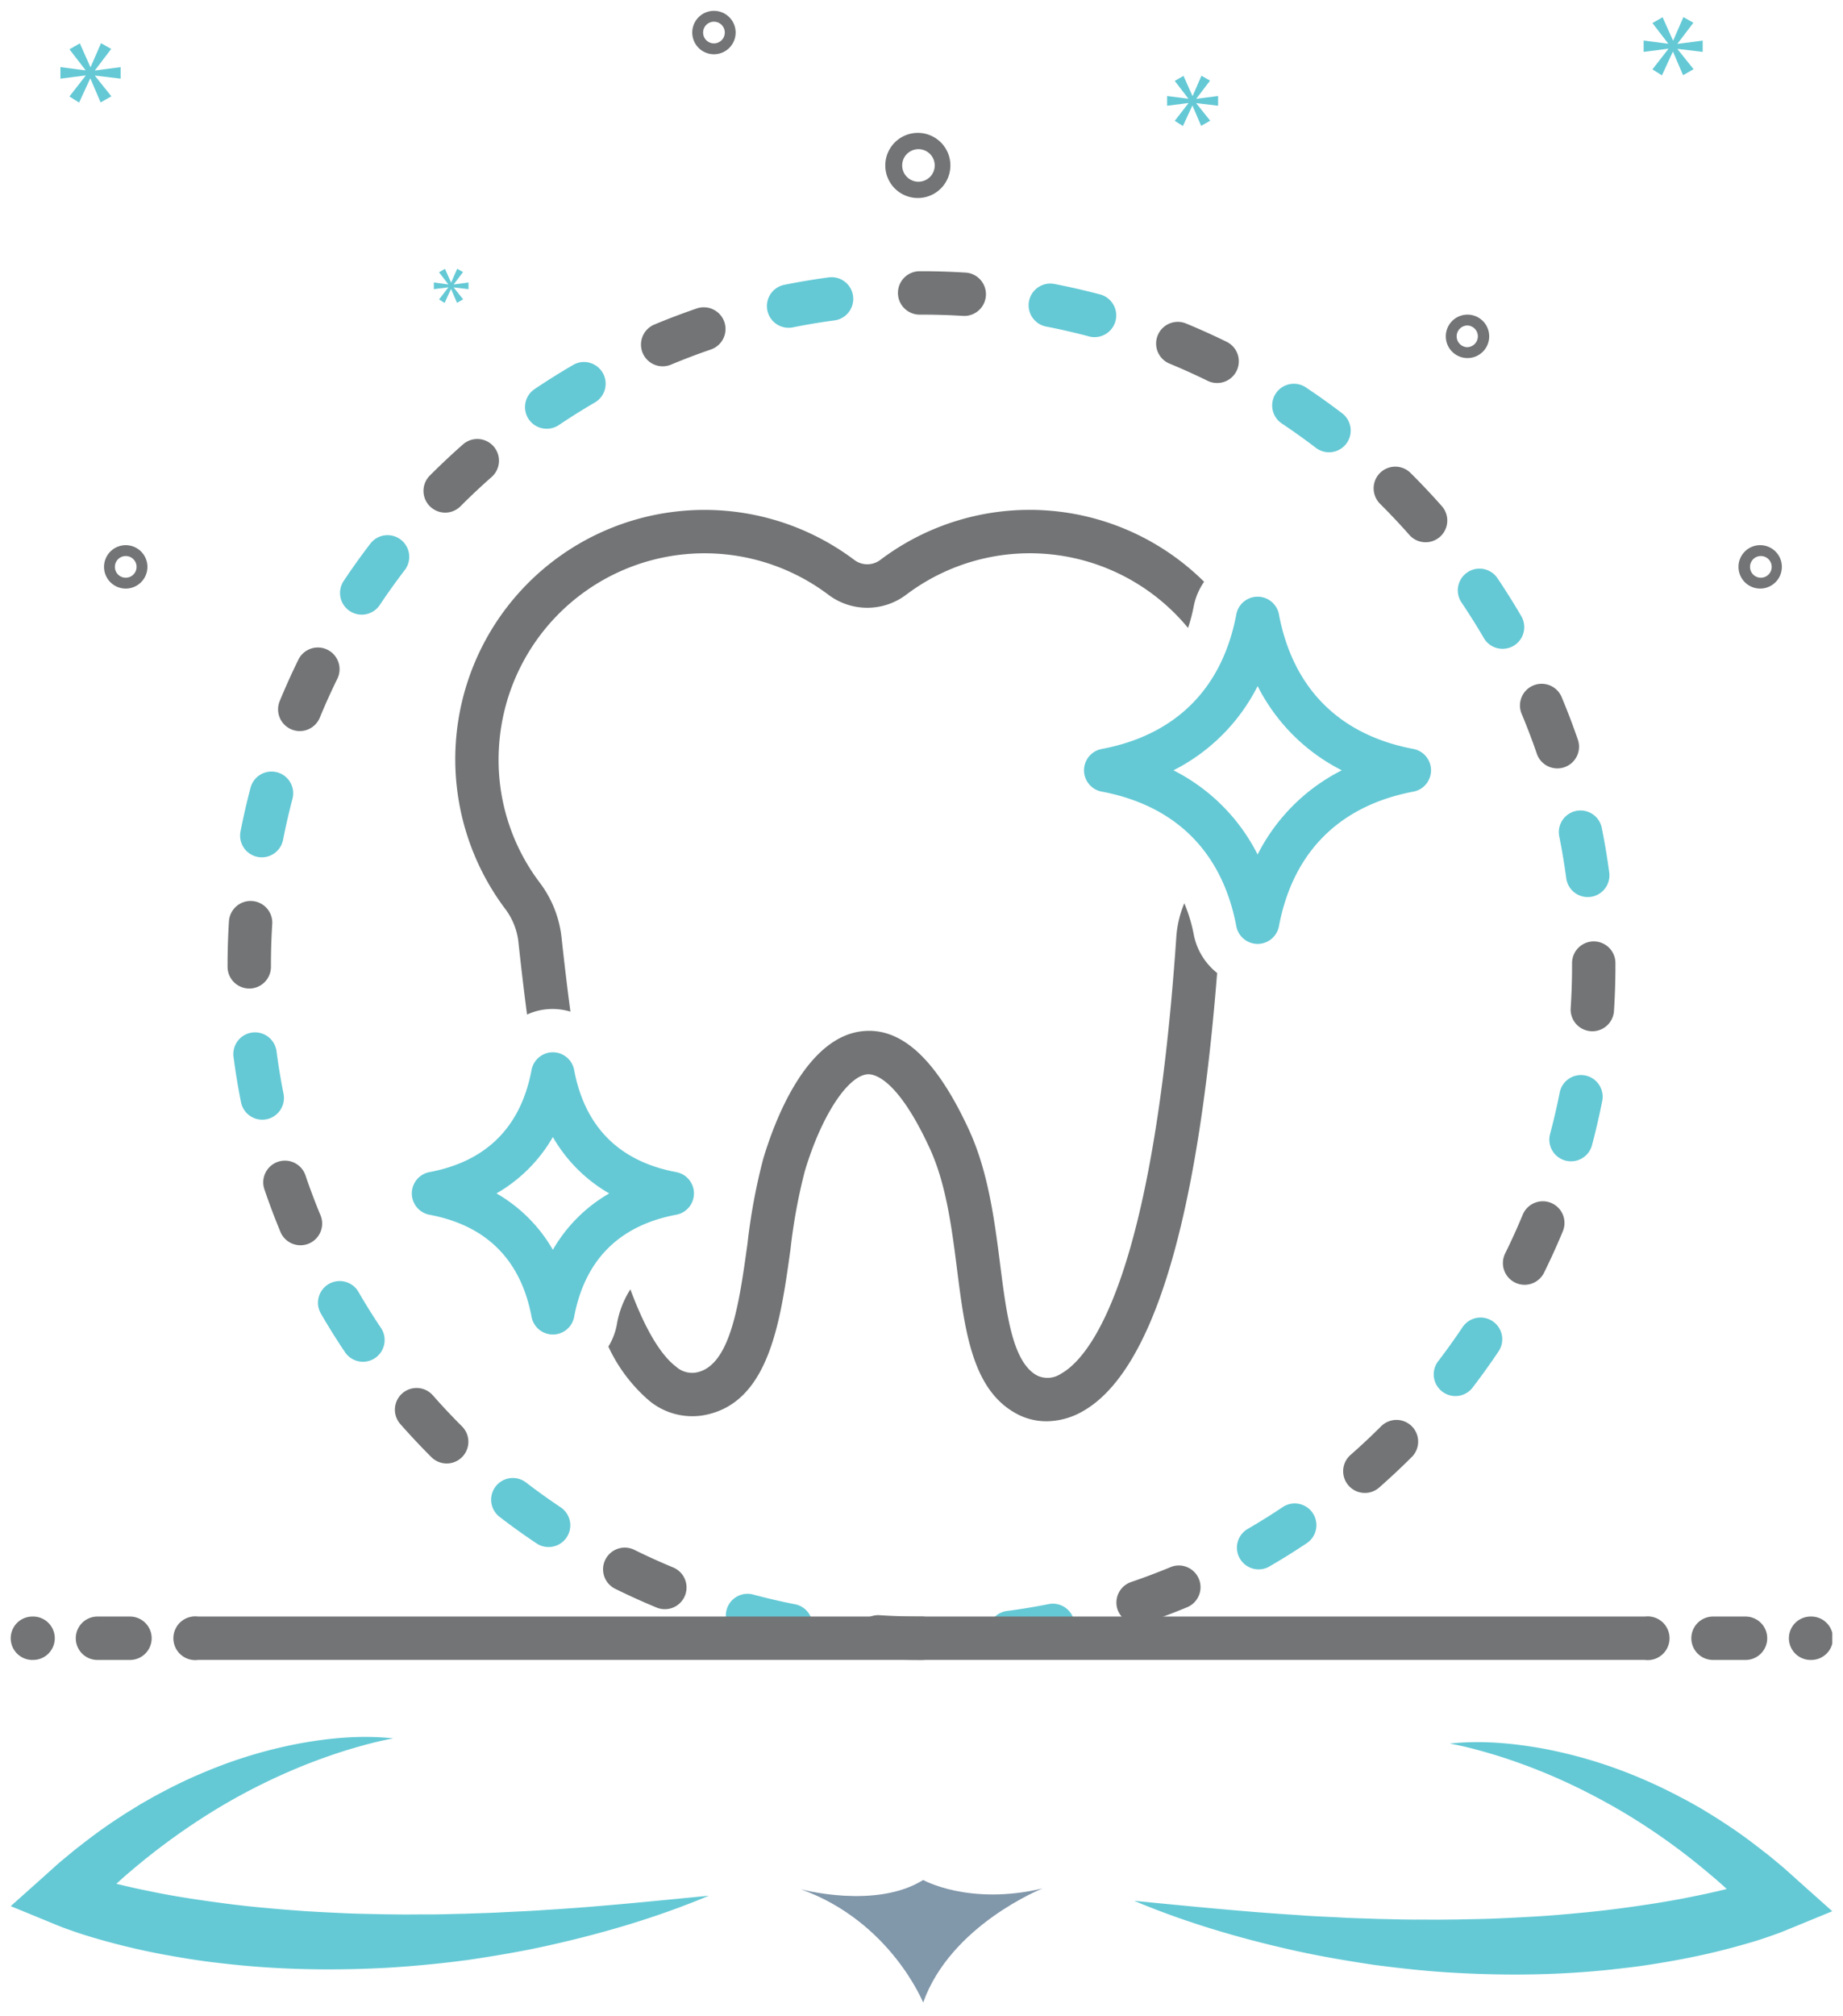
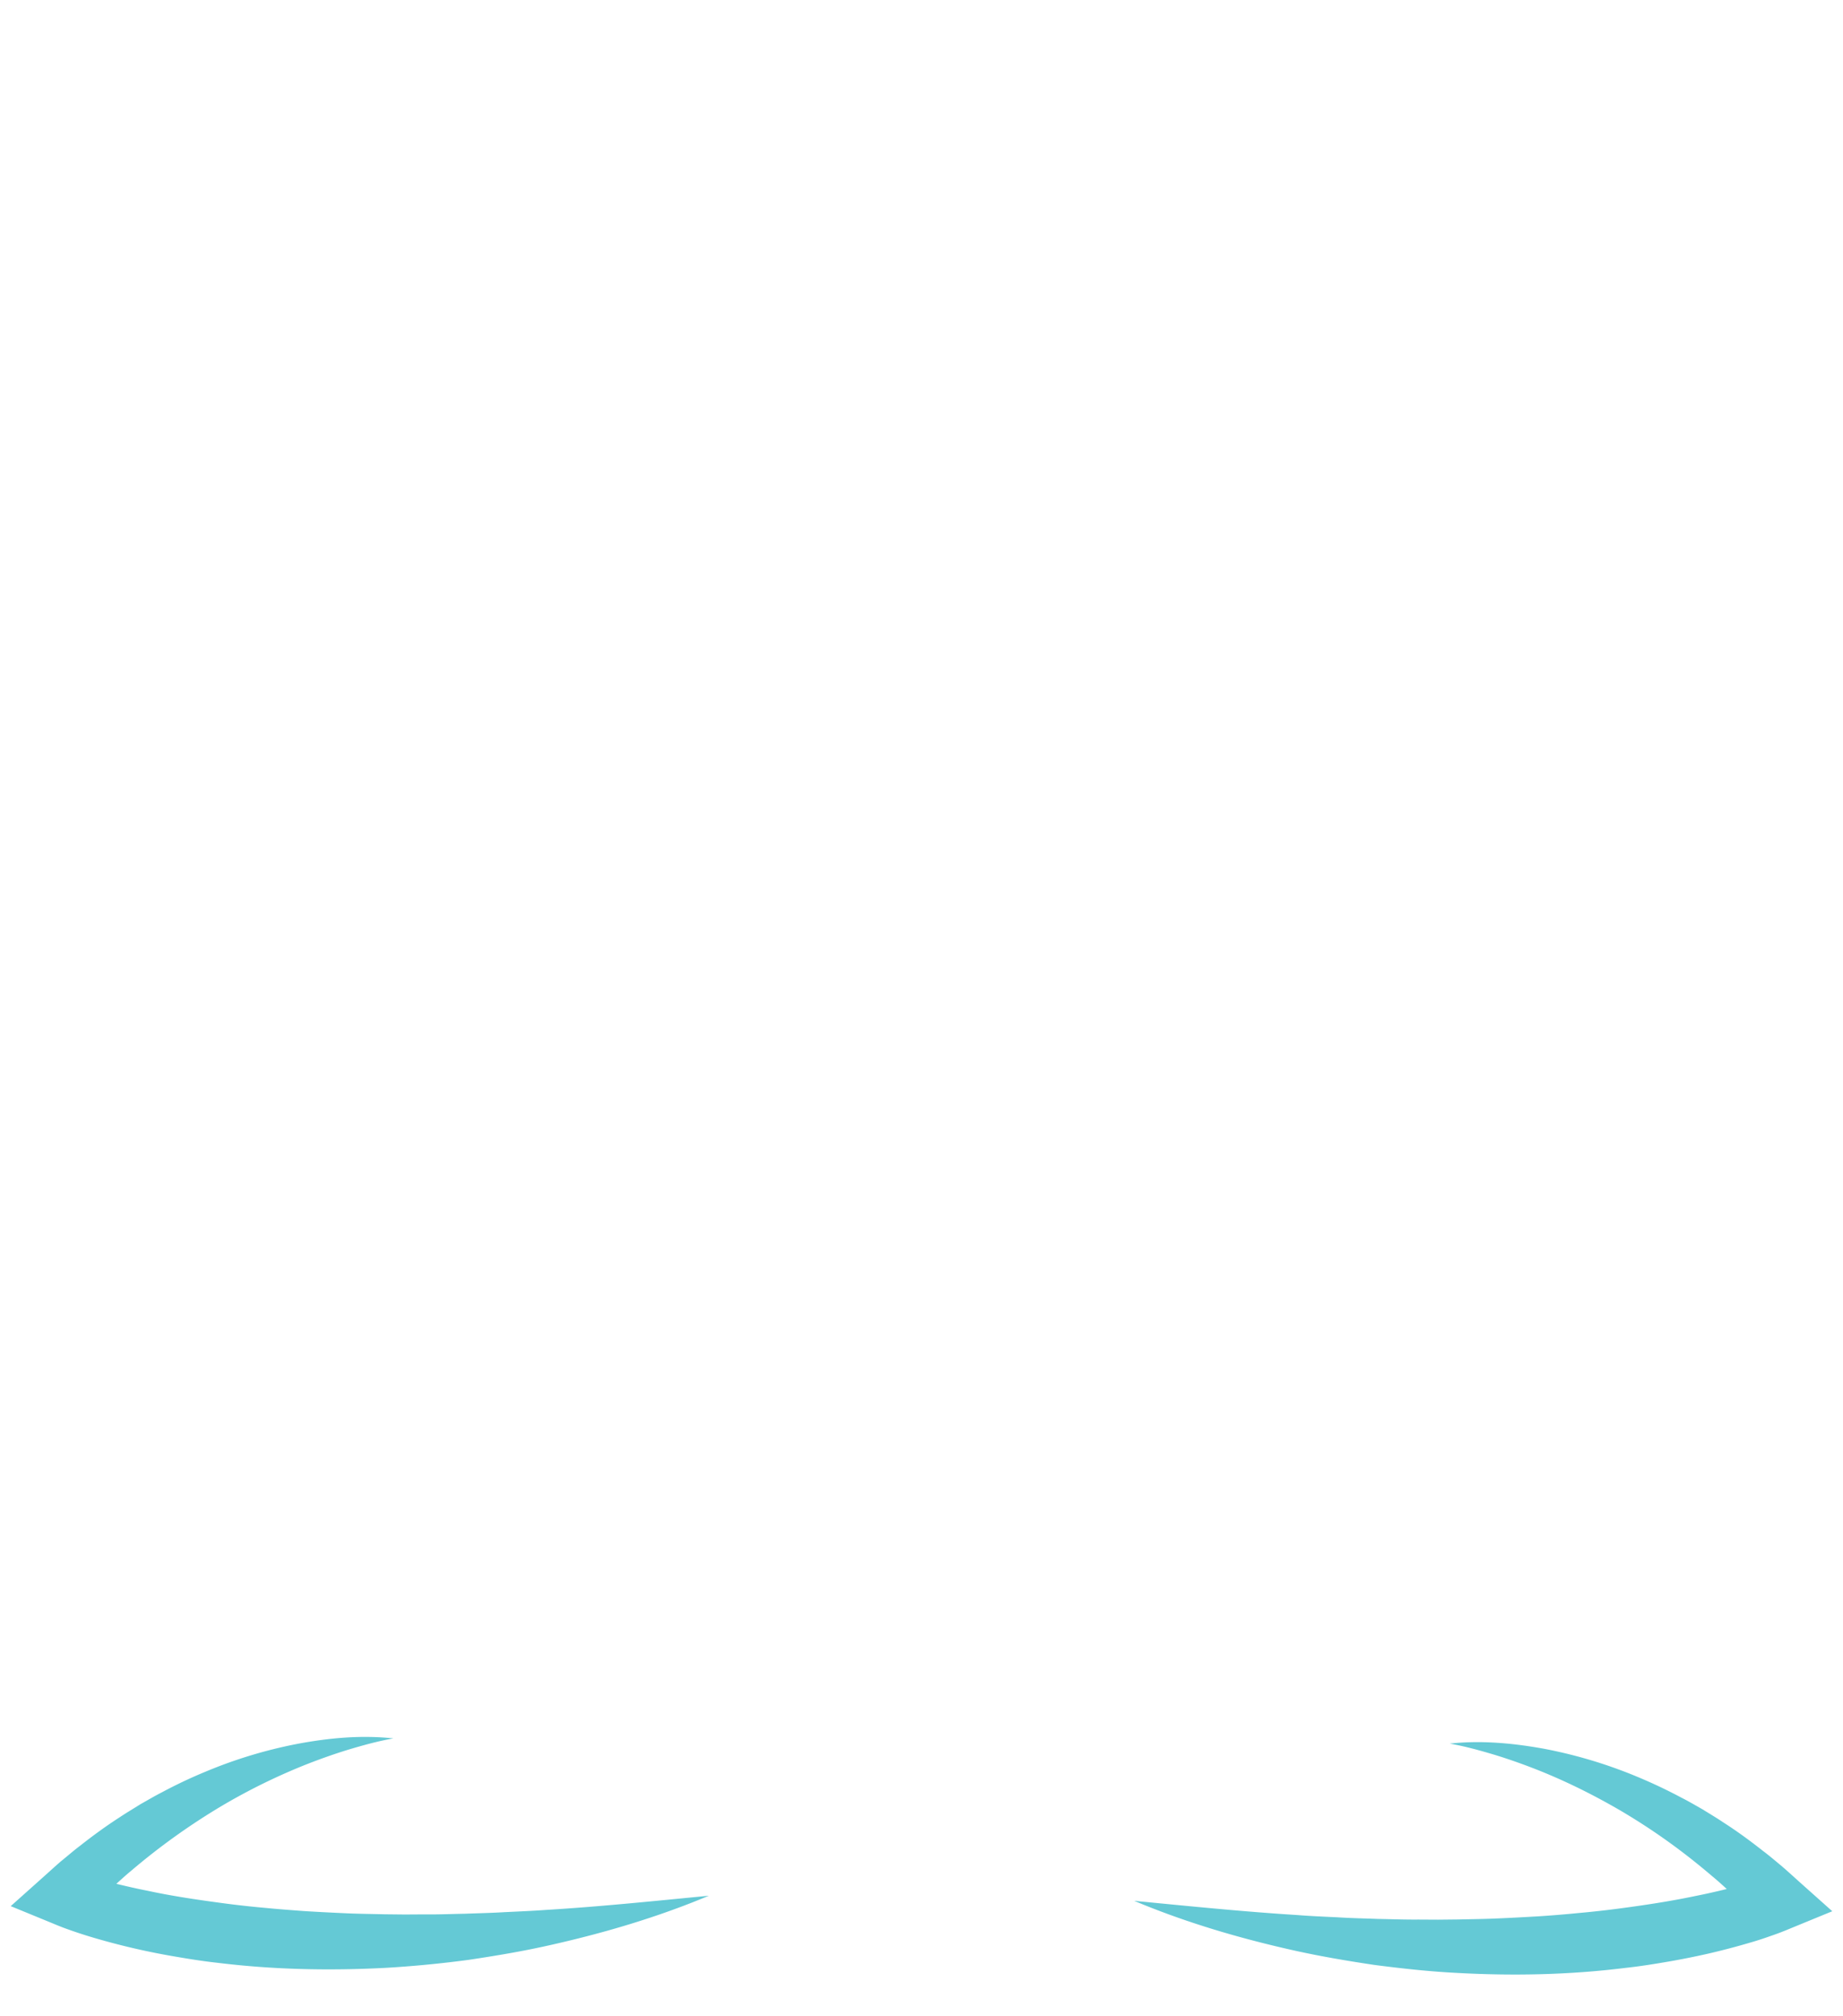
<svg xmlns="http://www.w3.org/2000/svg" width="86" height="94" fill="none">
  <g clip-path="url(#a)">
    <path fill="#64C9D5" d="M65.956 34.928c-3.454-.652-5.624-2.823-6.277-6.277a1.012 1.012 0 0 0-1.989 0c-.653 3.454-2.823 5.625-6.277 6.277a1.011 1.011 0 0 0 0 1.989c3.454.652 5.624 2.823 6.277 6.277a1.012 1.012 0 0 0 1.989 0c.652-3.454 2.823-5.624 6.277-6.277a1.013 1.013 0 0 0 0-1.989Zm-7.272 4.922a8.89 8.89 0 0 0-3.927-3.927 8.889 8.889 0 0 0 3.928-3.928 8.89 8.89 0 0 0 3.927 3.928 8.888 8.888 0 0 0-3.928 3.927Z" />
    <path fill="#727475" d="M55.702 43.57a7.19 7.19 0 0 0-.439-1.447 4.965 4.965 0 0 0-.37 1.536c-1.109 16.327-4.13 19.706-5.378 20.4a1.127 1.127 0 0 1-1.112.092c-1.151-.61-1.434-2.835-1.734-5.192-.258-2.021-.55-4.312-1.455-6.272-1.432-3.102-2.96-4.615-4.661-4.615-.07 0-.14.003-.21.008-2.726.196-4.217 4.243-4.732 5.974a27.904 27.904 0 0 0-.73 3.933c-.392 2.827-.798 5.75-2.421 6.024a1.123 1.123 0 0 1-.913-.277c-.74-.562-1.46-1.796-2.132-3.606a4.41 4.41 0 0 0-.634 1.656 3.026 3.026 0 0 1-.392 1.014 7.437 7.437 0 0 0 1.935 2.548 3.159 3.159 0 0 0 2.472.66c3.088-.519 3.62-4.356 4.09-7.741.135-1.226.358-2.44.665-3.634.761-2.559 1.996-4.465 2.938-4.533.289-.015 1.374.16 2.888 3.437.775 1.677 1.034 3.712 1.284 5.68.368 2.892.716 5.624 2.796 6.725.424.225.897.341 1.377.34a3.428 3.428 0 0 0 1.666-.452c3.247-1.809 5.362-8.688 6.295-20.452a3.025 3.025 0 0 1-1.093-1.806ZM31.77 23.832a11.624 11.624 0 0 0-8.213 18.53c.345.448.563.98.631 1.54.119 1.107.253 2.252.405 3.411a2.859 2.859 0 0 1 2.025-.135c-.149-1.12-.288-2.284-.418-3.491a5.17 5.17 0 0 0-1.022-2.536 9.482 9.482 0 0 1-1.89-6.369 9.608 9.608 0 0 1 15.356-7.055 3.015 3.015 0 0 0 3.652 0 9.57 9.57 0 0 1 13.142 1.557c.11-.33.199-.667.264-1.008a3.01 3.01 0 0 1 .485-1.145 11.562 11.562 0 0 0-15.106-1.022 1.007 1.007 0 0 1-1.221 0 11.63 11.63 0 0 0-8.09-2.277Z" />
    <path fill="#64C9D5" d="M31.55 56.65a1.011 1.011 0 0 0 0-1.99c-2.655-.501-4.256-2.103-4.758-4.758a1.011 1.011 0 0 0-1.989 0c-.502 2.655-2.102 4.257-4.759 4.758a1.012 1.012 0 0 0 0 1.99c2.657.5 4.258 2.102 4.76 4.758a1.011 1.011 0 0 0 1.988 0c.502-2.656 2.103-4.257 4.759-4.759Zm-5.752 1.634a7.137 7.137 0 0 0-2.63-2.63 7.137 7.137 0 0 0 2.63-2.629 7.137 7.137 0 0 0 2.63 2.63 7.137 7.137 0 0 0-2.63 2.63Z" />
    <path fill="#727475" d="M20.773 23.906a1.008 1.008 0 0 0 .717-.298c.465-.467.952-.924 1.447-1.36a1.013 1.013 0 0 0-.604-1.774 1.012 1.012 0 0 0-.734.255c-.528.465-1.047.953-1.543 1.45a1.013 1.013 0 0 0 .717 1.727Z" />
    <path fill="#64C9D5" d="M25.515 19.994c.2 0 .397-.06.564-.172a30.66 30.66 0 0 1 1.682-1.054 1.013 1.013 0 0 0-.644-1.878 1.013 1.013 0 0 0-.374.13 32.7 32.7 0 0 0-1.794 1.123 1.01 1.01 0 0 0 .566 1.851ZM12.022 39.962a1.012 1.012 0 0 0 1.187-.799c.127-.646.276-1.296.445-1.934a1.012 1.012 0 0 0-1.956-.518c-.18.68-.34 1.375-.475 2.064a1.013 1.013 0 0 0 .799 1.187Z" />
-     <path fill="#727475" d="M11.631 46.1a1.012 1.012 0 0 0 1.012-1.012v-.058c0-.645.02-1.294.06-1.93a1.012 1.012 0 1 0-2.02-.126 32.965 32.965 0 0 0-.064 2.056v.058a1.013 1.013 0 0 0 1.012 1.011ZM30.923 17.082c.134 0 .266-.027.39-.078.607-.254 1.23-.49 1.853-.704a1.01 1.01 0 0 0 .118-1.867 1.013 1.013 0 0 0-.774-.047c-.664.227-1.33.48-1.977.75a1.012 1.012 0 0 0 .39 1.946Z" />
    <path fill="#64C9D5" d="M16.319 28.495a1.012 1.012 0 0 0 1.403-.282c.366-.548.755-1.092 1.155-1.615a1.012 1.012 0 1 0-1.607-1.23 32.47 32.47 0 0 0-1.232 1.723 1.012 1.012 0 0 0 .28 1.404Z" />
    <path fill="#727475" d="M54.538 16.942c.61.251 1.22.526 1.81.816a1.012 1.012 0 0 0 .893-1.817 32.274 32.274 0 0 0-1.934-.87 1.012 1.012 0 0 0-.77 1.87ZM65.764 24.945a1.012 1.012 0 0 0 1.518-1.339 32.932 32.932 0 0 0-1.453-1.541 1.01 1.01 0 0 0-1.648 1.108c.052.122.127.234.221.327.468.465.926.951 1.362 1.445Z" />
    <path fill="#64C9D5" d="M59.793 19.736c.55.366 1.093.754 1.617 1.154a1.012 1.012 0 0 0 1.229-1.608 32.314 32.314 0 0 0-1.726-1.231 1.012 1.012 0 0 0-1.12 1.685ZM36.797 15.286c.067 0 .134-.007.2-.02.645-.13 1.304-.24 1.958-.326a1.012 1.012 0 0 0-.267-2.006c-.698.092-1.4.21-2.09.348a1.012 1.012 0 0 0 .199 2.004ZM72.758 38.999c.13.642.24 1.3.328 1.958a1.012 1.012 0 0 0 2.006-.27c-.094-.7-.212-1.403-.35-2.088a1.012 1.012 0 0 0-1.984.4Z" />
    <path fill="#727475" d="M71.016 33.316c.254.609.491 1.232.704 1.853a1.012 1.012 0 0 0 1.914-.657 32.109 32.109 0 0 0-.752-1.977 1.012 1.012 0 1 0-1.866.782Z" />
    <path fill="#64C9D5" d="M13.23 51.006a30.694 30.694 0 0 1-.324-1.959 1.012 1.012 0 1 0-2.006.265c.092.697.208 1.4.346 2.09a1.011 1.011 0 1 0 1.984-.396Z" />
    <path fill="#727475" d="M42.913 14.673H43a30.897 30.897 0 0 1 1.965.06 1.011 1.011 0 0 0 .061-2.022 32.861 32.861 0 0 0-2.033-.062h-.08a1.012 1.012 0 0 0 0 2.024Z" />
    <path fill="#64C9D5" d="M48.838 15.233c.65.127 1.301.276 1.935.444a1.013 1.013 0 1 0 .517-1.957 32.204 32.204 0 0 0-2.064-.473 1.012 1.012 0 1 0-.388 1.986Z" />
    <path fill="#727475" d="M13.601 34.016a1.011 1.011 0 0 0 1.322-.55c.25-.605.525-1.215.818-1.812a1.012 1.012 0 0 0-1.817-.892 32.751 32.751 0 0 0-.872 1.933 1.013 1.013 0 0 0 .55 1.321ZM14.963 56.691a29.82 29.82 0 0 1-.7-1.852 1.012 1.012 0 1 0-1.916.65c.224.66.476 1.326.748 1.98a1.012 1.012 0 0 0 1.868-.778ZM54.636 73.077c-.608.252-1.232.488-1.855.7a1.013 1.013 0 0 0-.632 1.284 1.026 1.026 0 0 0 1.284.632c.664-.227 1.33-.477 1.979-.747a1.012 1.012 0 0 0-.776-1.869Z" />
    <path fill="#64C9D5" d="M59.875 70.269a30.56 30.56 0 0 1-1.684 1.05 1.012 1.012 0 0 0 1.014 1.75 32.502 32.502 0 0 0 1.796-1.119 1.012 1.012 0 0 0-1.126-1.681ZM70.995 28.747a32.532 32.532 0 0 0-1.125-1.792 1.012 1.012 0 0 0-1.679 1.13c.369.548.724 1.113 1.056 1.682a1.012 1.012 0 0 0 1.748-1.02ZM69.65 61.614a1.012 1.012 0 0 0-1.403.278c-.367.548-.756 1.091-1.158 1.615a1.012 1.012 0 0 0 1.604 1.232 32.63 32.63 0 0 0 1.236-1.721 1.011 1.011 0 0 0-.279-1.404Z" />
    <path fill="#727475" d="M72.378 56.097a1.014 1.014 0 0 0-1.322.548 30.45 30.45 0 0 1-.821 1.81 1.012 1.012 0 1 0 1.815.896c.313-.633.608-1.283.876-1.931a1.011 1.011 0 0 0-.548-1.323ZM74.369 43.902a1.012 1.012 0 0 0-1.012 1.012v.116c0 .662-.022 1.33-.064 1.985a1.012 1.012 0 0 0 2.02.13c.045-.698.068-1.41.068-2.115v-.116a1.012 1.012 0 0 0-1.012-1.012Z" />
    <path fill="#64C9D5" d="M73.97 50.154a1.012 1.012 0 0 0-1.19.796c-.128.649-.28 1.3-.449 1.935a1.012 1.012 0 1 0 1.956.521c.18-.677.341-1.371.478-2.063a1.01 1.01 0 0 0-.796-1.189Z" />
    <path fill="#727475" d="M64.47 66.491c-.467.466-.954.924-1.45 1.359a1.012 1.012 0 0 0 1.337 1.52c.527-.464 1.047-.95 1.544-1.448a1.012 1.012 0 0 0-1.431-1.43ZM20.199 65.072a1.012 1.012 0 0 0-1.52 1.337c.465.527.952 1.046 1.45 1.543a1.01 1.01 0 0 0 1.431-.001 1.012 1.012 0 0 0-.001-1.431 30.486 30.486 0 0 1-1.36-1.448Z" />
    <path fill="#64C9D5" d="M16.726 60.245a1.013 1.013 0 0 0-1.88.641c.018.132.062.259.129.374.35.605.727 1.209 1.122 1.796a1.01 1.01 0 0 0 1.832-.37 1.013 1.013 0 0 0-.152-.758c-.37-.55-.723-1.117-1.051-1.683ZM48.949 74.804c-.646.129-1.305.237-1.959.323a1.011 1.011 0 1 0 .263 2.007c.698-.092 1.4-.208 2.09-.345a1.012 1.012 0 0 0-.394-1.985ZM26.161 70.292a30.417 30.417 0 0 1-1.615-1.157 1.012 1.012 0 0 0-1.232 1.606c.556.426 1.135.842 1.723 1.234a1.013 1.013 0 0 0 1.556-1.038 1.014 1.014 0 0 0-.432-.645Z" />
    <path fill="#727475" d="M43 75.387c-.652 0-1.31-.02-1.957-.062a1.012 1.012 0 1 0-.129 2.02c.69.043 1.391.066 2.086.066h.03a1 1 0 0 0 .996-1.012A1.024 1.024 0 0 0 43 75.387Z" />
-     <path fill="#64C9D5" d="M37.106 74.816a30.17 30.17 0 0 1-1.933-.447 1.012 1.012 0 1 0-.52 1.955c.677.18 1.37.341 2.063.477a1.012 1.012 0 0 0 .39-1.986Z" />
+     <path fill="#64C9D5" d="M37.106 74.816a30.17 30.17 0 0 1-1.933-.447 1.012 1.012 0 1 0-.52 1.955c.677.18 1.37.341 2.063.477a1.012 1.012 0 0 0 .39-1.986" />
    <path fill="#727475" d="M31.411 73.097a30.168 30.168 0 0 1-1.81-.82 1.012 1.012 0 0 0-.896 1.815c.631.311 1.282.606 1.932.875a1.011 1.011 0 1 0 .774-1.87ZM1.512 77.41a1.012 1.012 0 1 0 0-2.023 1.012 1.012 0 0 0 0 2.024ZM6.065 75.387H4.548a1.012 1.012 0 0 0 0 2.024h1.517a1.012 1.012 0 1 0 0-2.024ZM81.452 75.387h-1.517a1.012 1.012 0 0 0 0 2.024h1.517a1.012 1.012 0 0 0 0-2.024ZM84.488 77.41a1.012 1.012 0 1 0 0-2.023 1.012 1.012 0 0 0 0 2.024ZM76.758 77.41H9.242a1.02 1.02 0 1 1 0-2.023h67.516a1.02 1.02 0 1 1 0 2.024ZM42.83 9.234a1.518 1.518 0 1 0-.001-3.037 1.518 1.518 0 0 0 0 3.037Zm0-2.277a.759.759 0 1 1 0 1.517.759.759 0 0 1 0-1.517ZM82.167 25.424a1.012 1.012 0 1 0 0 2.023 1.012 1.012 0 0 0 0-2.023Zm0 1.518a.506.506 0 1 1 0-1.012.506.506 0 0 1 0 1.012ZM33.315.506a1.012 1.012 0 1 0 0 2.024 1.012 1.012 0 0 0 0-2.024Zm0 1.518a.506.506 0 1 1 0-1.012.506.506 0 0 1 0 1.012ZM68.478 14.673a1.012 1.012 0 1 0 0 2.025 1.012 1.012 0 0 0 0-2.025Zm0 1.518a.506.506 0 1 1 0-1.012.506.506 0 0 1 0 1.011ZM6.879 26.436a1.012 1.012 0 1 0-2.024 0 1.012 1.012 0 0 0 2.024 0Zm-1.518 0a.506.506 0 1 1 1.012 0 .506.506 0 0 1-1.012 0Z" />
    <path fill="#64C9D5" d="m4.436 3.272.753-.99-.475-.268-.483 1.108h-.016l-.49-1.1-.484.277.745.965v.017L2.82 3.13v.538l1.172-.15v.016l-.752.965.451.285.515-1.116h.015l.475 1.109.5-.286-.76-.95v-.016l1.194.143V3.13l-1.195.158v-.016ZM20.919 13.408l-.433.556.26.164.296-.643h.01l.273.638.287-.164-.438-.547v-.009l.688.082v-.31l-.688.091v-.008l.433-.57-.273-.155-.278.638h-.01l-.282-.634-.278.16.429.556v.01l-.67-.088v.31l.674-.086v.009ZM79.453 2.42v-.528l-1.172.155v-.016l.738-.97-.466-.264-.473 1.087h-.016l-.482-1.08-.474.272.73.948v.015l-1.141-.147v.527l1.149-.147v.016l-.738.947.443.28.505-1.096h.015l.466 1.088.49-.28-.746-.931V2.28l1.172.14ZM55.828 4.597l.637-.837-.402-.228-.408.938h-.014l-.415-.931-.409.234.63.818v.013l-.985-.127v.455l.991-.127v.013l-.636.817.382.242.436-.945h.013l.401.938.422-.241-.643-.804V4.81l1.012.121v-.455l-1.012.133v-.013Z" />
  </g>
  <path fill="#64C9D5" d="M23.584 89.17c-.627.04-1.254.051-1.88.076-.628.01-1.255.04-1.877.03l-.935.006-.936-.01c-.622-.016-1.249-.02-1.866-.05a111.9 111.9 0 0 1-1.86-.097c-.618-.046-1.24-.091-1.857-.152a44.73 44.73 0 0 1-1.845-.202c-1.224-.162-2.448-.339-3.646-.597-.49-.096-.971-.207-1.452-.323.223-.203.45-.41.683-.602a30.93 30.93 0 0 1 4.273-3.054 28.435 28.435 0 0 1 3.818-1.877c.662-.262 1.34-.505 2.033-.718.693-.207 1.396-.404 2.119-.53-1.472-.162-2.974-.026-4.44.247a21.71 21.71 0 0 0-4.314 1.3 22.35 22.35 0 0 0-2.053.97c-.339.173-.662.365-.996.552-.319.202-.647.394-.966.607-.637.41-1.254.86-1.85 1.33-.304.227-.587.48-.886.718-.288.248-.566.505-.85.758L.5 88.892l1.911.784.268.111.243.096a21.193 21.193 0 0 0 1.441.48 32.776 32.776 0 0 0 3.864.89c.647.112 1.3.213 1.947.284 2.604.319 5.223.37 7.823.233a52.13 52.13 0 0 0 3.878-.374c1.285-.193 2.559-.405 3.823-.693 2.523-.567 5.001-1.3 7.378-2.296-2.564.248-5.092.51-7.61.662-.623.046-1.255.071-1.882.102ZM84.003 87.795c-.283-.253-.561-.51-.85-.758-.293-.243-.58-.49-.884-.718-.597-.47-1.209-.92-1.851-1.33-.314-.213-.642-.405-.966-.607-.329-.187-.657-.38-.996-.551a23.778 23.778 0 0 0-2.053-.971 22.058 22.058 0 0 0-4.314-1.3c-1.466-.268-2.968-.41-4.44-.248.724.127 1.427.324 2.12.531.692.213 1.37.455 2.032.718 1.33.531 2.6 1.168 3.818 1.876a29.408 29.408 0 0 1 3.464 2.387 33 33 0 0 1 .809.668c.233.192.46.394.683.602-.48.116-.961.227-1.452.323-1.198.253-2.422.435-3.646.597-.612.08-1.228.147-1.845.202a55.98 55.98 0 0 1-1.856.152c-.622.035-1.24.07-1.861.096-.622.03-1.244.035-1.866.05l-.936.01-.935-.005c-.627.006-1.25-.02-1.876-.03-.627-.025-1.254-.035-1.881-.076-.627-.03-1.26-.055-1.886-.106-2.524-.157-5.047-.415-7.611-.662 2.377.996 4.855 1.73 7.378 2.296 1.26.283 2.538.5 3.823.692 1.284.167 2.579.309 3.878.374 2.6.142 5.22.091 7.823-.232.653-.07 1.3-.172 1.947-.283a36.395 36.395 0 0 0 1.937-.385 33.851 33.851 0 0 0 1.927-.505c.318-.091.637-.193.96-.309.162-.055.319-.111.48-.172l.243-.096.269-.111 1.911-.784-1.497-1.335Z" />
-   <path fill="#8197AA" d="M37.364 88.103s3.5.951 5.714-.43c0 0 2.14 1.204 5.568.395 0 0-4.283 1.7-5.568 5.32-.005 0-1.522-3.783-5.714-5.285Z" />
  <defs>
    <clipPath id="a">
-       <path fill="#fff" d="M.5 0h85v85H.5z" />
-     </clipPath>
+       </clipPath>
  </defs>
</svg>